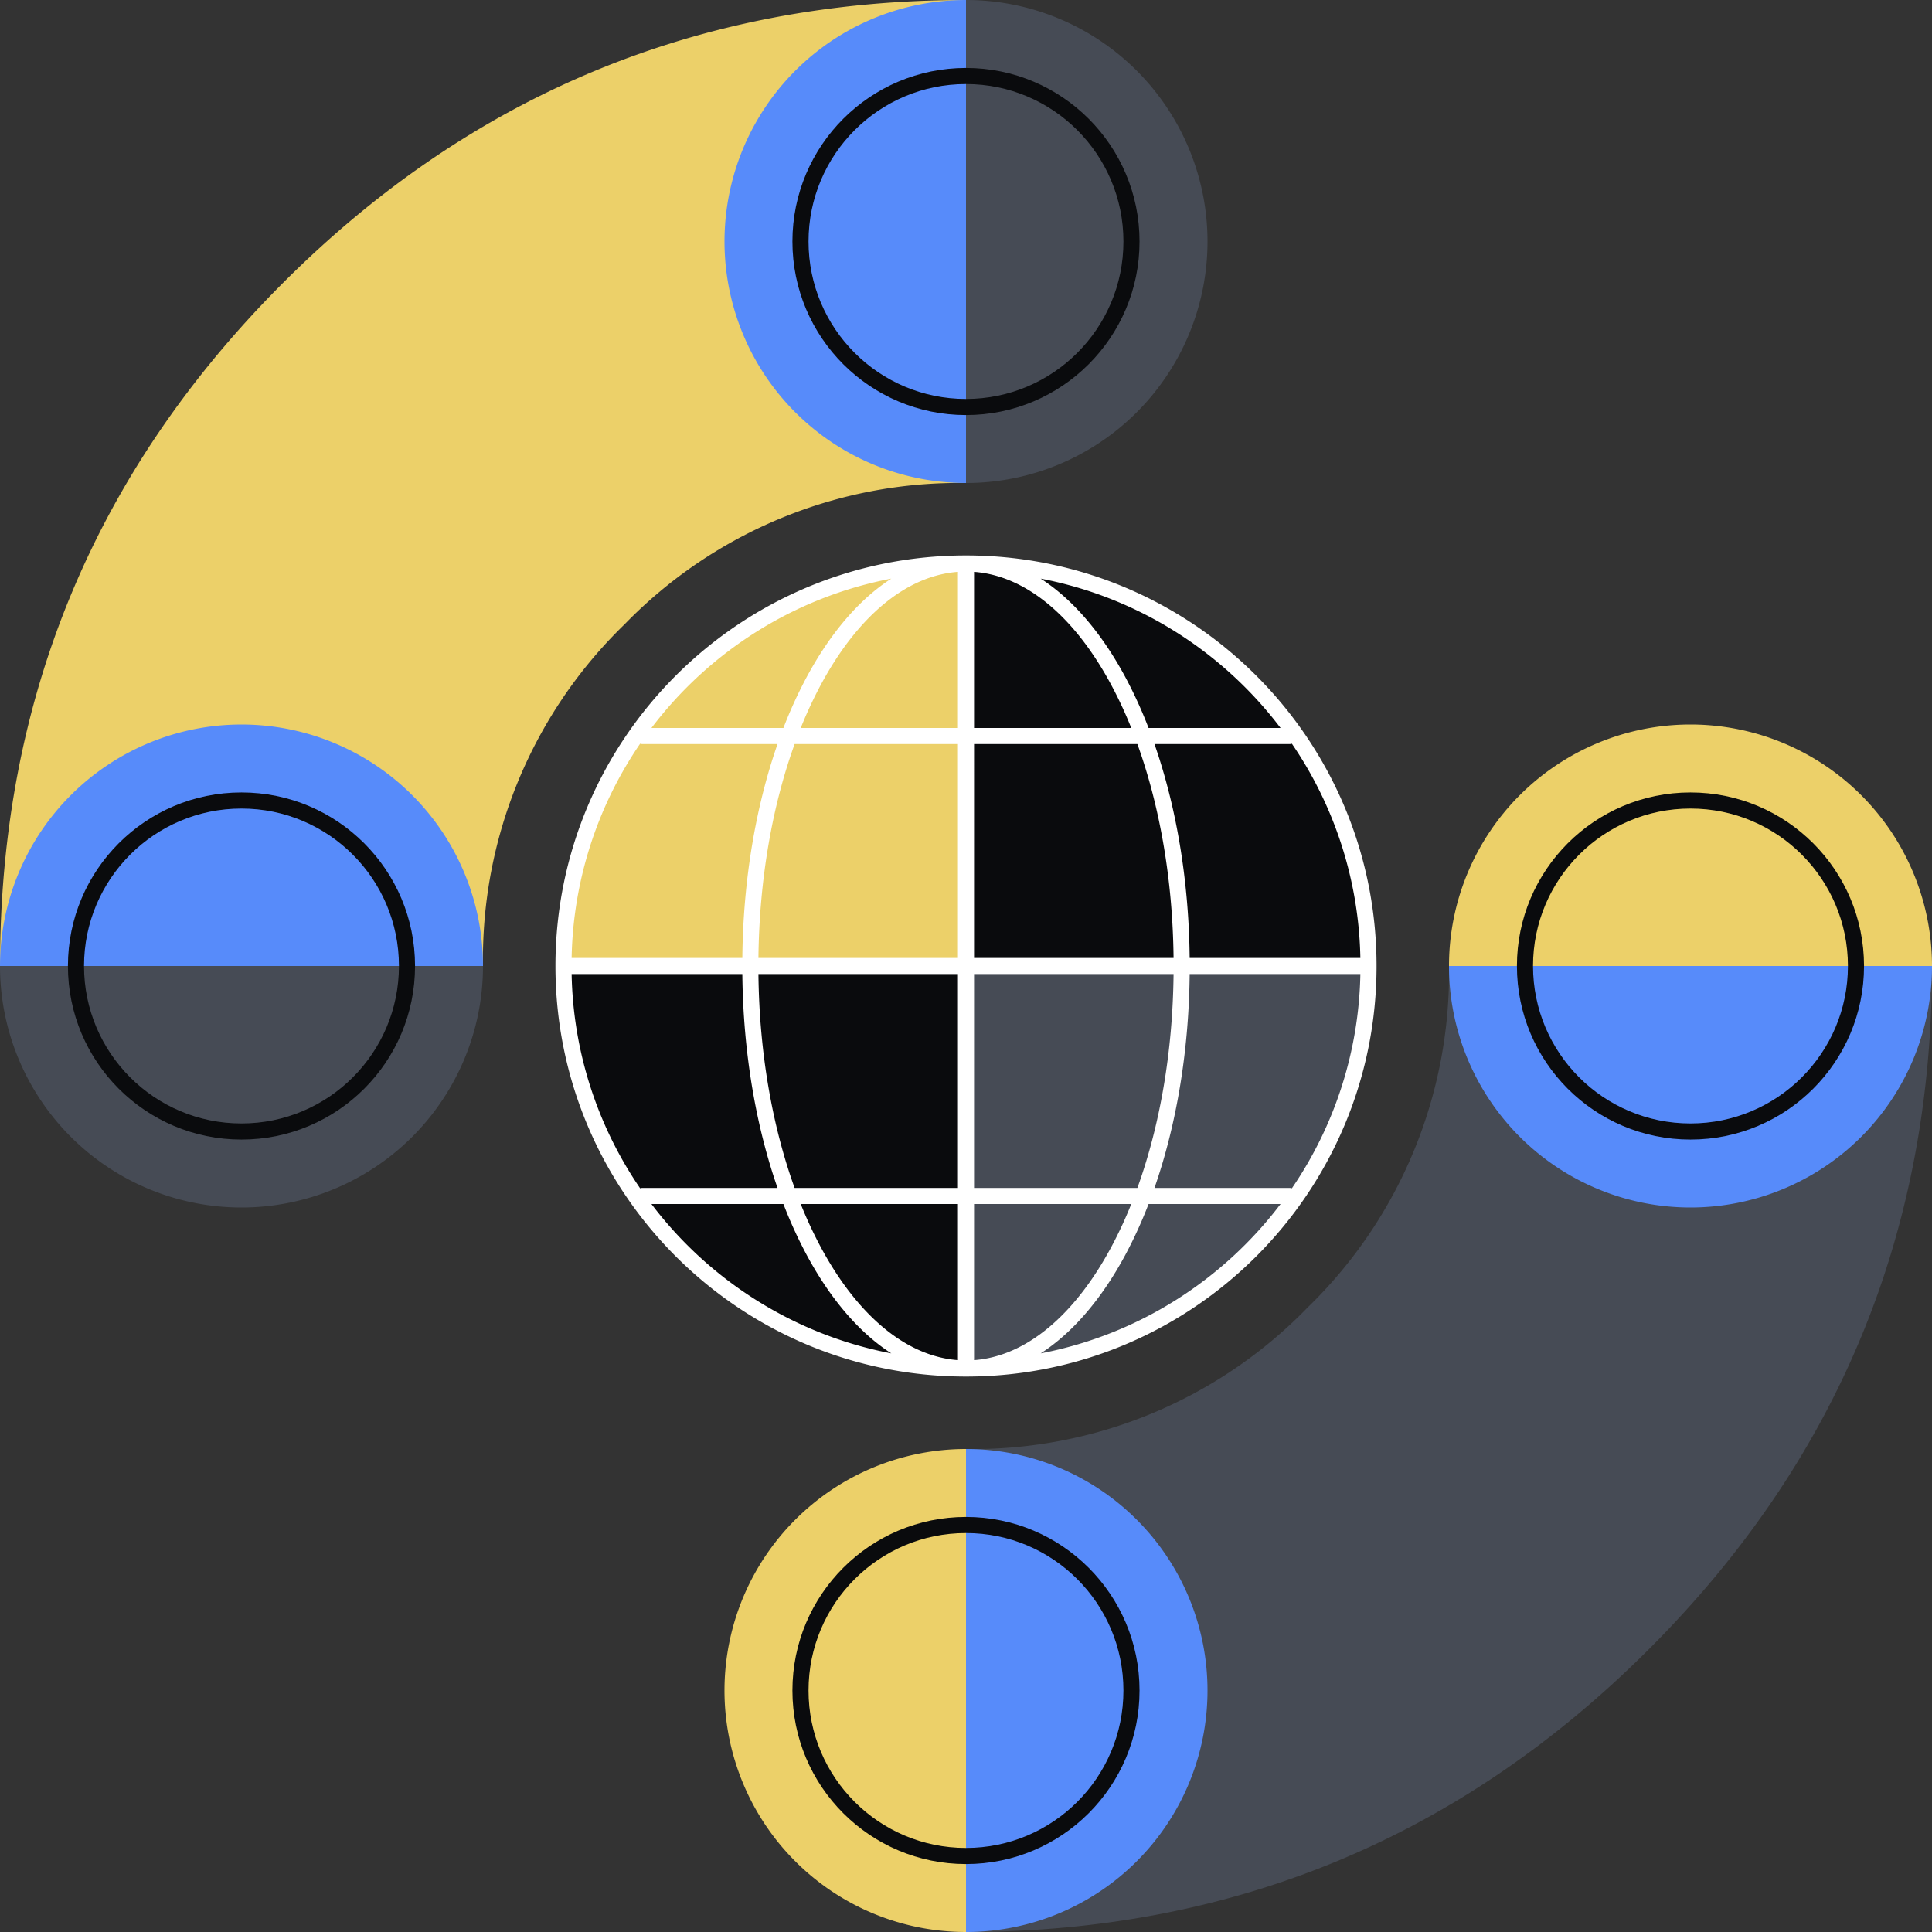
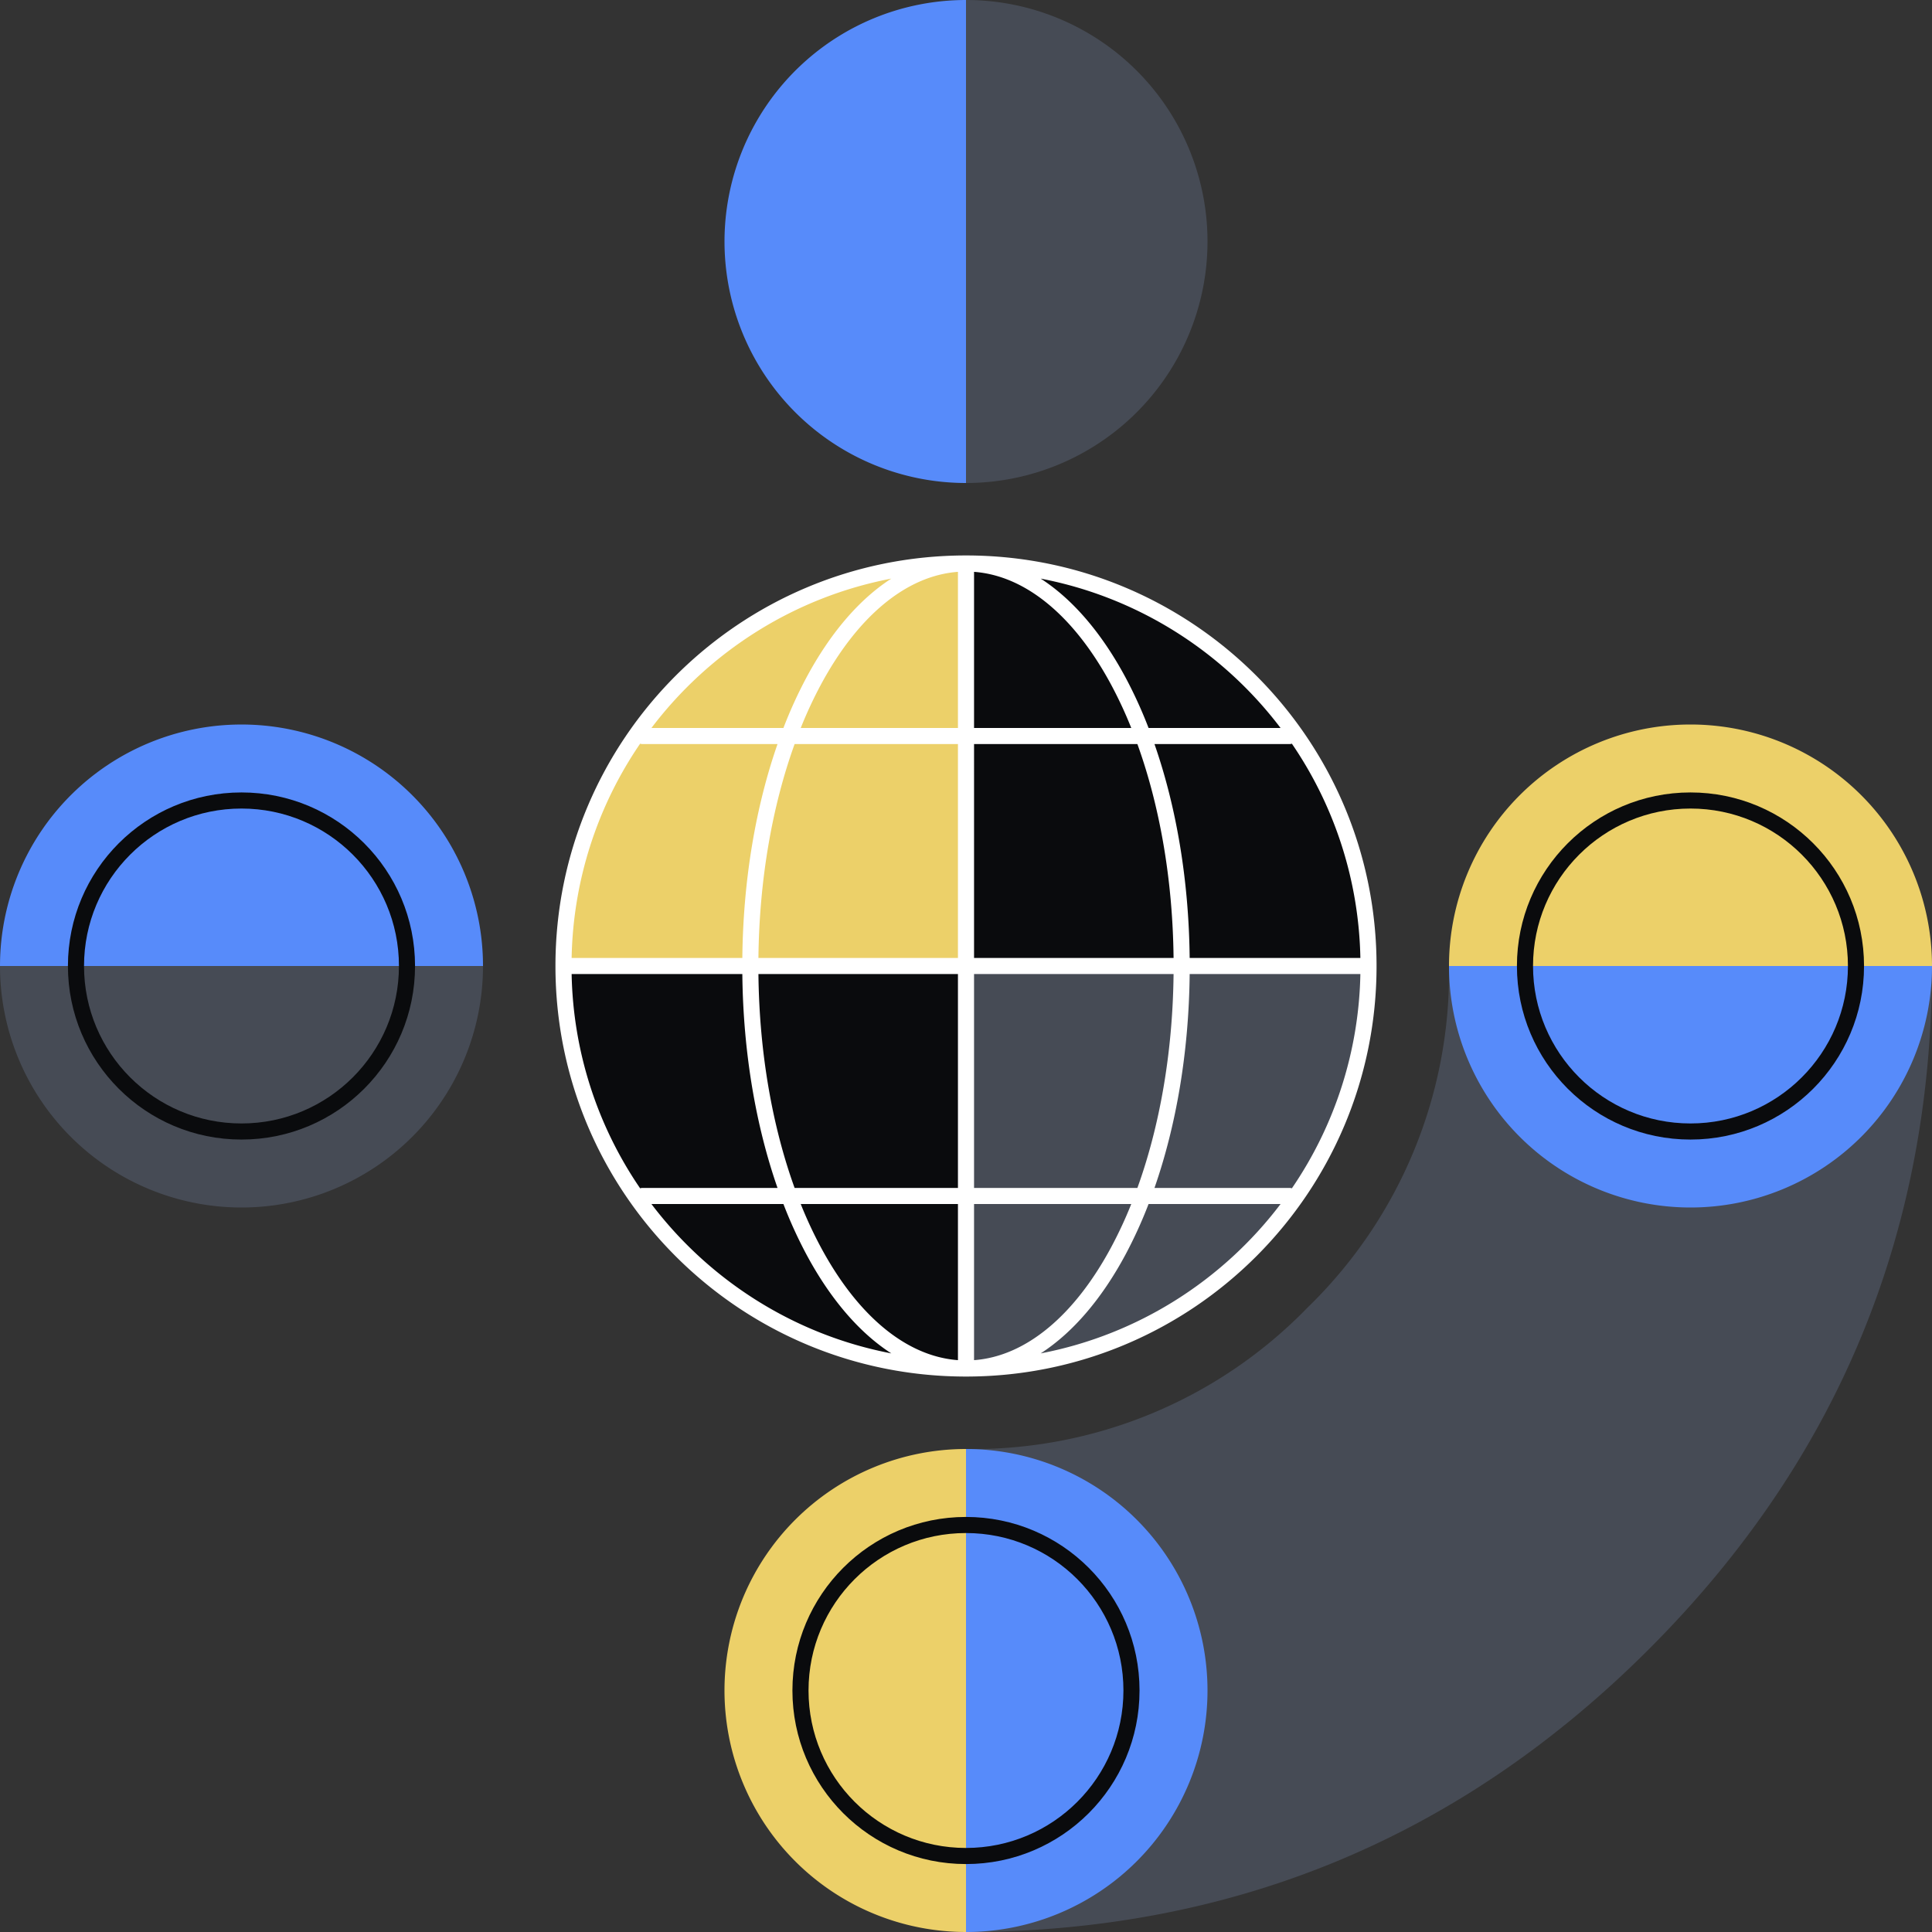
<svg xmlns="http://www.w3.org/2000/svg" fill="none" viewBox="0 0 240 240">
  <rect x="0" y="0" width="240" height="240" fill="#333333" stroke="none" />
  <path fill="#464B55" d="M180 120a57.84 57.84 0 0 1-17.57 42.43 57.85 57.85 0 0 1-19.396 13.177A57.85 57.85 0 0 1 120 180v60q49.71 0 84.85-35.15T240 120z" />
-   <path fill="#ECD069" d="M120 60V0Q70.29 0 35.15 35.15T0 120h60a57.84 57.84 0 0 1 17.57-42.43A57.84 57.84 0 0 1 120 60" />
  <path fill="#0A0B0D" d="M69.998 120a48.2 48.2 0 0 0 14.64 35.36 48.2 48.2 0 0 0 35.36 14.64v-50zm85.362-35.36A48.2 48.2 0 0 0 120 70v50h50a48.2 48.2 0 0 0-14.64-35.36" />
  <path fill="#ECD069" d="M84.638 84.64A48.2 48.2 0 0 0 69.998 120h50V70a48.2 48.2 0 0 0-35.36 14.64" />
  <path fill="#464B55" d="M120 120v50a48.2 48.2 0 0 0 35.36-14.64A48.2 48.2 0 0 0 170 120z" />
  <path fill="#578BFA" d="M120 60a30 30 0 0 1-21.213-8.787 30.002 30.002 0 0 1 9.733-48.93A30 30 0 0 1 120 0z" />
  <path fill="#464B55" d="M120 0a30 30 0 0 1 0 60z" />
-   <path fill="#0A0B0D" fill-rule="evenodd" d="M119.997 10.44c-10.802 0-19.559 8.757-19.559 19.56s8.757 19.56 19.559 19.56 19.56-8.757 19.56-19.56-8.757-19.56-19.56-19.56M98.437 30c0-11.907 9.653-21.56 21.56-21.56 11.908 0 21.56 9.653 21.56 21.56s-9.652 21.56-21.56 21.56-21.56-9.653-21.56-21.56" clip-rule="evenodd" />
  <path fill="#578BFA" d="M120 180a30 30 0 0 1 0 60z" />
  <path fill="#ECD069" d="M120 240a29.99 29.99 0 0 1-27.716-18.52 29.99 29.99 0 0 1 6.503-32.693A30 30 0 0 1 120 180z" />
  <path fill="#0A0B0D" fill-rule="evenodd" d="M119.997 190.44c-10.802 0-19.559 8.757-19.559 19.56s8.757 19.56 19.559 19.56 19.56-8.757 19.56-19.56-8.757-19.56-19.56-19.56M98.437 210c0-11.907 9.653-21.56 21.56-21.56 11.908 0 21.56 9.653 21.56 21.56s-9.652 21.56-21.56 21.56-21.56-9.653-21.56-21.56" clip-rule="evenodd" />
  <path fill="#ECD069" d="M180 120a30 30 0 0 1 30-30 30 30 0 0 1 30 30z" />
  <path fill="#578BFA" d="M240 120a30 30 0 0 1-60 0z" />
  <path fill="#0A0B0D" fill-rule="evenodd" d="M209.997 100.44c-10.802 0-19.559 8.757-19.559 19.56s8.757 19.56 19.559 19.56 19.56-8.757 19.56-19.56-8.757-19.56-19.56-19.56M188.438 120c0-11.907 9.652-21.56 21.559-21.56s21.56 9.653 21.56 21.56-9.652 21.56-21.56 21.56-21.559-9.653-21.559-21.56" clip-rule="evenodd" />
  <path fill="#464B55" d="M60 120a30 30 0 0 1-60 0z" />
  <path fill="#578BFA" d="M0 120a30.001 30.001 0 0 1 51.213-21.213A30 30 0 0 1 60 120z" />
  <path fill="#0A0B0D" fill-rule="evenodd" d="M29.998 100.44c-10.803 0-19.56 8.757-19.56 19.56s8.757 19.56 19.56 19.56 19.56-8.757 19.56-19.56-8.758-19.56-19.56-19.56M8.438 120c0-11.907 9.652-21.56 21.56-21.56s21.56 9.653 21.56 21.56-9.653 21.56-21.56 21.56c-11.908 0-21.56-9.653-21.56-21.56" clip-rule="evenodd" />
  <path fill="#FFFFFF" fill-rule="evenodd" d="M119 71.037c-6.475.48-12.517 5.597-17.062 14.08a53 53 0 0 0-2.467 5.313H119zm0 21.393H98.71c-2.742 7.59-4.39 16.714-4.495 26.57H119zm2 26.57V92.43h20.291c2.74 7.59 4.389 16.714 4.494 26.57zm-2 2H94.215c.105 9.856 1.753 18.98 4.494 26.57H119zm2 26.57V121h24.785c-.105 9.856-1.753 18.98-4.494 26.57zm-2 2H99.47a53 53 0 0 0 2.468 5.313c4.545 8.483 10.587 13.601 17.062 14.08zm2 19.393V149.57h19.529a53 53 0 0 1-2.467 5.313c-4.545 8.483-10.587 13.601-17.062 14.08m0-78.533V71.037c6.475.48 12.517 5.597 17.062 14.08a53 53 0 0 1 2.467 5.313zm-10.278-18.553c-12.106 2.32-22.63 9.095-29.797 18.553H97.32a56 56 0 0 1 2.854-6.258c2.884-5.382 6.471-9.67 10.547-12.295M71.01 119a48.76 48.76 0 0 1 8.508-26.616q.143.046.302.046h16.767c-2.684 7.696-4.27 16.806-4.372 26.57zm8.508 28.616A48.76 48.76 0 0 1 71.01 121h21.205c.102 9.764 1.688 18.874 4.372 26.57H79.82q-.159 0-.302.046m31.204 20.507c-12.106-2.32-22.63-9.095-29.797-18.553H97.32a56 56 0 0 0 2.854 6.258c2.884 5.382 6.471 9.669 10.547 12.295M171 120c0 28.167-22.833 51-51 51-28.166 0-51-22.833-51-51 0-28.166 22.834-51 51-51 28.167 0 51 22.834 51 51m-31.175 35.828c-2.884 5.382-6.471 9.669-10.547 12.295 12.106-2.32 22.629-9.095 29.797-18.553h-16.397a56 56 0 0 1-2.853 6.258M168.99 121a48.76 48.76 0 0 1-8.508 26.616 1 1 0 0 0-.302-.046h-16.767c2.684-7.696 4.27-16.806 4.372-26.57zm-8.508-28.616A48.76 48.76 0 0 1 168.99 119h-21.205c-.102-9.764-1.688-18.874-4.372-26.57h16.767a1 1 0 0 0 .302-.046m-31.204-20.507c12.106 2.32 22.629 9.095 29.797 18.553h-16.397a56 56 0 0 0-2.853-6.258c-2.884-5.382-6.471-9.67-10.547-12.295" clip-rule="evenodd" />
</svg>